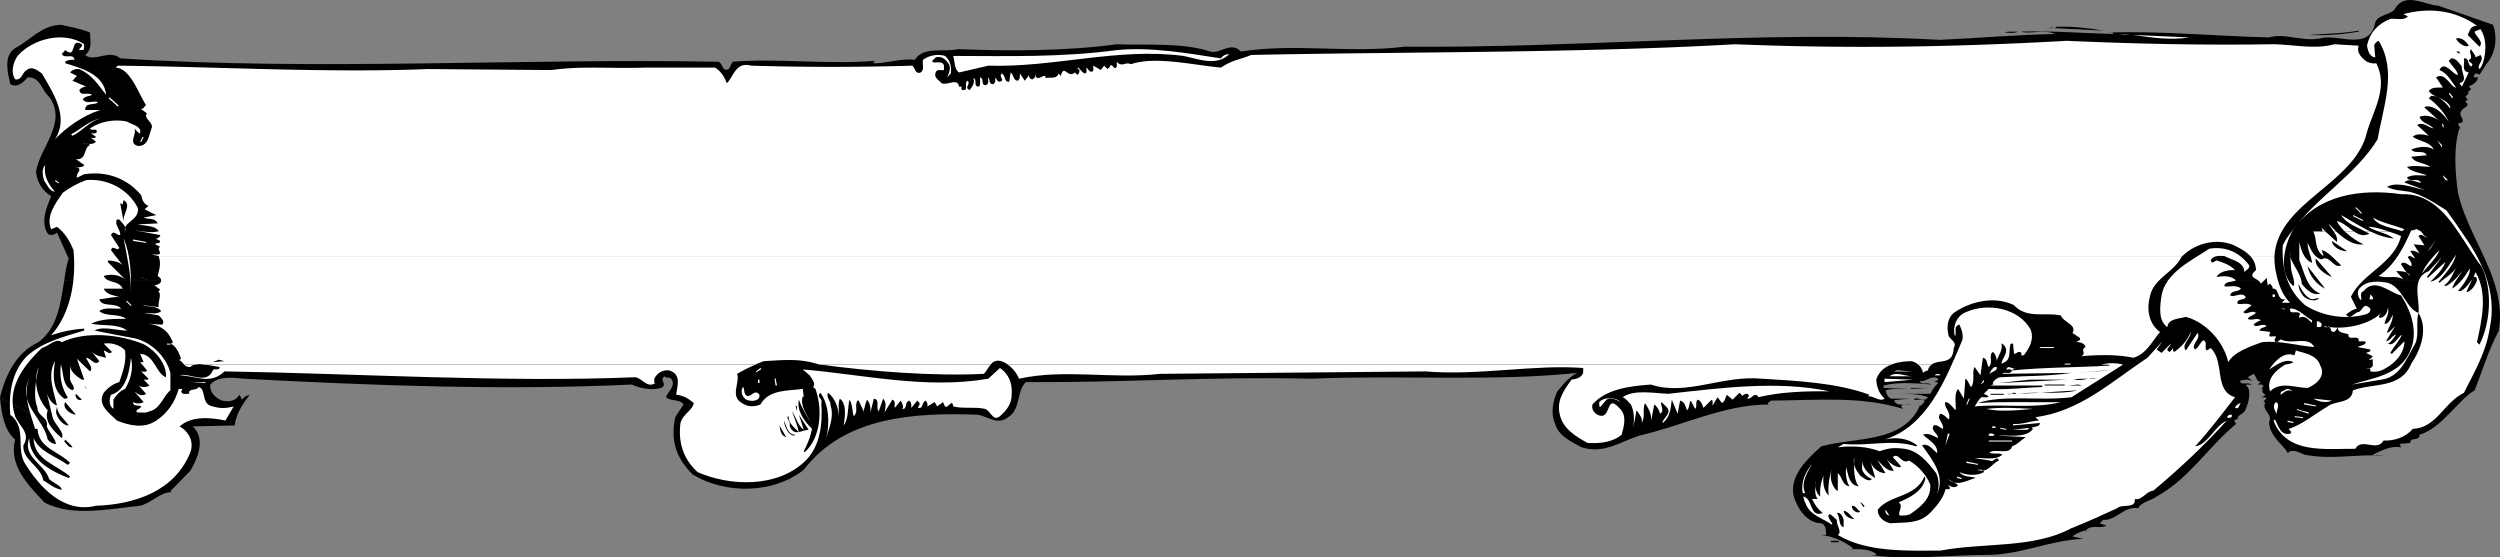
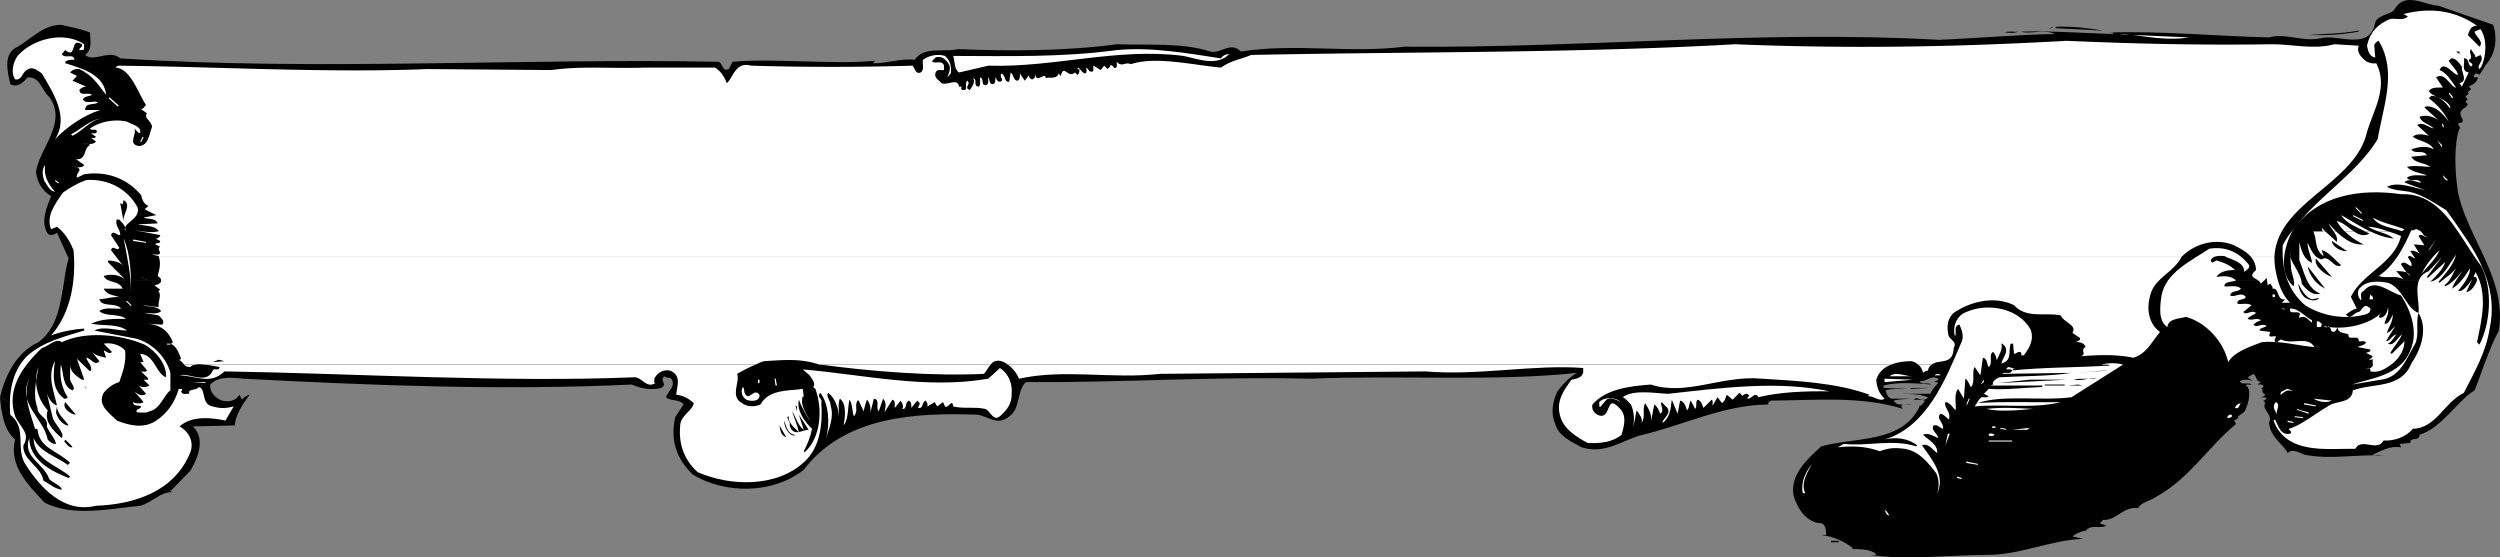
<svg xmlns="http://www.w3.org/2000/svg" width="513.523" height="114.494">
  <rect width="100%" height="100%" fill="#808080" stroke="none" />
  <path d="M13.2 57.59c.195-1.515.46-3.039.902-4.5l-2.403-5.3c-.523.425-1.324.722-1.898.199-1.528-2.375-.227-5.375.699-7.7-1.824-1.074-2.926-2.976-3.102-5 .676-4.875 6.579-10.074 2.704-15.402-1.625-1.375-1.727-4.074-4.403-4-.926 1.027-2.125 2.227-3.597 1.402-.426-2.175-1.528-5.777 1-7.402C6.176 8.313 8.477 5.215 12.5 5.09c2.176.524 3.875.723 6 1.598-.023 1.426.574 3.426-1 4.601 1.773 1.625 4.977-1.277 7.2.7 40.073 2.625 83.175-.075 122.902.699.972.426.671 2.125 2.097 1.5l.801-1.5c8.773-.774 20.074.625 29.2-.2l-.4.5c2.677.126 5.677-1.074 8.598-.699 1.875-2.875 5.875-1.476 8.903-2.199 10.273.422 22.176.422 32.597-1 6.278.223 13.579-.375 19.204 1.5 2.171.524 4.171-2.176 6.296 0 11.176-1.777 22.176.422 33.602-1 37.477.324 73.074-3.476 109.898-1.402 8.176-.375 16.176-1.074 23.704-1.2-2.125-1.074-5.426.126-6.903-.5 6.375-.175 12.875.325 18.903.5-.125-.476-.625-.175-.903-.3 10.278-.375 21.875.726 32.903 1 3.273-.973 6.671.926 10.5.2 3.472-1.075 10.171 2.827 11.296-3.298.579-1.676 3.579-1.578 4.102-2.902 2.176-3.375 5.977-.676 8.898-.5l11.204 3.902c.972 2.723.472 6.024-1.403 8.098l-1.398 2.2c-.227-.274-.528-.274-.801-.298l-.398.5c.074.524.574.223.898.297-.227 1.125-1.023 1.426-1.898 1.902l.5.5-.704.7.204.199-.704.7.5.5-.5.5.5.5c-.324.925-.921.526-1.5 1.702-.125 1.024.875 1.422.301 2.098-.324.027-.625.027-.8.3l.5.9h-.2c-1.222 3.425-.926 9.124-.3 13.202 1.41 6.348 5.269 11.95 7.3 18h-499m499.001 0c1.097 3.262 1.667 6.633 1.1 10.297-2.124 3.926-3.624 8.926-5 12.3-3.323 1.927-6.823 7.825-11.3 9.102-.023 1.524-2.023.325-1.898 1.7l-2.204.199.301.7c-2.324-.376-4.023.726-5.8 1.5.675.425 1.578.124 2.402.202-5.625-.375-10.926.922-16.5-.203-.926-.375-1.824-.973-2.903-.7l-.5.403c-.324-1.277-3.824-3.375-3.796-6.402.773-1.676-1.625-2.473-.801-3.899l-.403-.5c.278.125.375-.277.704-.402-.329-.473-.829-.172-1.204-.297.278-.078.676-.078.903-.5-1.324-.976.074-.777-.903-1.402.176.125.278-.074.5-.2.079-.273-.324-.574-.5-.5h-.699l.7-.5c-1.126-.273-.723-.976-1.5-1.699l-1.2.7 1 .8c-.722-.375-1.926-.375-2.597 0 .273.926 1.671.125 2.398.7-.426.125-1.023-.176-1.2.199 1.075.426.774 2.926.2 4.3-.523 1.626-.824 1.126-1.898 2.2l.199.2-.903.5.403.702c-5.727 4.723-9.528 11.125-16.301 14.899-1.227.925-3.227 1.125-3.8 2.398-3.024-.473-4.524 2.625-7.2 2.402l-.7.7 1.4.5c-1.626.726-3.024-.375-4.302 1l.204.199c.273-.574-2.028.226-2.903 1l2.2.5c-6.723.226-12.825 3.324-19.899 3.3-7.926.024-16.324 1.126-23.8 0 .374-.074.976.227 1.198-.199-1.421-1.074-3.421-.976-5.296-1 .273.125.375-.074.5-.199-1.926-1.476-4.028-2.375-6.5-2.703h1c-.028-.574.074-2.074-1-2.398-3.028-.075-4.926-3.075-5.704-5.7-.722-4.175 2.676-7.375 5.704-10.101 7.074-1.973 16.574-.574 20.199-8.2l-.2-.199c.575.325.774-.476 1.2-.699v-.3c-.625-.376-1.528-.075-2.2-.2.672-.875 2.075.824 2.899-.5-1.824-.777-4.625-.676-7.2-.703h7.7c.477-.875.773-1.375 1.602-2.2-.125-.273-.426-.175-.704-.198.176-.375.778-.176.704-.7-1.426-.875-2.426.723-3.801.5.472.926 1.676.125 2.398.7-3.125-.274-6.926-.575-9.8.199v.5l5 .2c-1.524.124-3.223-.173-4.598.3.176.625.472 1.527 1.199 1.7h3.898c-.921.124-2.625.124-3.398.401.773 1.426 2.375.524 3.602.801-.727.125-1.727-.375-2.102.399l.398.5c-8.722-2.676-17.421-1.774-27.097-1.7l-.7.5.2.301c-9.227.024-17.528 4.324-26.602 6.399-3.824 1.226-7.222 3.824-11.8 2.398-2.024-1.074-4.922-2.375-5.5-5-.922-1.973-.422-4.574.5-6.5 1.078-1.375 2.675-3.172 4.101-3.797-16.824 1.824-36.625.422-54.7 1.2-20.527-.477-38.624.824-58.6.699-1.927 1.925-1.024 5.625-3.598 7.199-2.227 1.726-4.028-.074-6.204-.5-12.921-.473-27.421.324-35.796 11.3-6.329 5.024-16.125 5.024-22.801 1-3.426-3.374-4.625-6.976-3.602-11.8l1.7-2.598c-.723-1.176-2.626-.578-3.598-1.5.375-1.176 1.972-2.176 1.199-3.601-.324-.676-1.125-.176-1.5-.7-1.227.825.773 1.625-.7 2.399-2.027.527-4.226.125-6-.7-26.323 1.227-52.624.227-79.698-1.199-2.125-.175-5.227-.675-6.903 1.2-.222 1.523 1.074 2.824 2.403 3.3 1.171.223 1.875.223 2.898-.402l.7-.797.5 1c.374-.476.976-.875 1.6-1-1.425 1.824-2.823 3.922-3.1 6.297l-8.598.203c2.671 2.524 1.074 6.422-.5 9.098l-4 4.101L0 81.59c1.074-4.375 3.273-9.176 7.898-11.3 3.985-3 4.504-7.91 5.301-12.7h499" />
  <path d="M35 100.59c-.125.324.05.262.3.5-2.35-.039-4.226 2.223-6.5 2.797-5.726.527-14.027 2.426-19.698-.7-3.426-3.675-7.329-7.573-6-12.898C.773 88.313.273 84.715 0 81.59" />
  <path fill="#fff" d="M490.7 47.59c.917.25 1.769.586 2.5.899-1.427 5.726-8.024 7.625-10.302 12.5l1.204 2.398c-.926.227-1.528.727-2.204 1.203.875 1.324 1.676-.476 2.602-.5.676-.277 1.074-1.875 2-1 .176.024.273.223.398.297.079 1.125-1.125 1.227-1.898 1.402-3.824.825-8.227.024-11.5-2.101-3.727-3.176-4.824-7.473-4.602-12.3a16.672 16.672 0 0 1 1.801-2.798h.102c-1.54 2.969-2.617 7.473-.403 10.5l.704.7c.472-.876-.426-2.477-.5-3.801l-.204-3.102c-.222 1.828 2.278 4.027 2.403 6.402.972 1.223 2.273 2.524 3.8 2-2.828-1.074-3.226-4.375-4.3-6.8v-3.801c.375 1.726.972 3.625 2.597 4.3-.023-1.074-.921-2.574-.898-4.1.676 1.327 1.273 3.026 2.898 3.401 1.579-1.074 2.477 2.024 4 1.2-1.125-.977-2.722-2.875-4-3.102l.403 1.203c-1.746-1.027-1.457-3.27-2-5h2.398A725.405 725.405 0 0 1 480 49.688c.195-.742-.156-1.445-.602-2.098h.5c1.7 1.528 3.5 2.848 5.602 2.598-1.195-.527-2.629-1.5-3.8-2.598h1.902c.937.63 1.93 1.016 3.097.399-.277-.149-.539-.305-.8-.399H487c1.5.703 3.063 1.254 4.7 1.399-.848-.68-1.946-1.04-3-1.399h2" />
  <path fill="#fff" d="M475.2 47.59c.51 1.606 1.863 3.348 3.6 3.797l.5-.5c-1.62-.562-1.878-1.996-2.198-3.297h-1.903m30.403 0c4.09 5.801 7.449 12.258 5.796 19.899-.722 4.824-3.125 8.925-5.296 13.199-4.125 2.027-5.625 7.226-10.5 7.402-1.329 1.625-3.727 2.524-6 2.399-1.329 2.425-4.528-.676-5.801 1.699-6.028-.074-14.125 1.226-16.801-5.8l.3-.2c.677 1.125 1.075 3.324 3.098 2.902.579-.375-.222-.777-.296-1 2.472-.676 5.273-2.976 8-4.601 1.574-1.274 4.972-.477 5.199-3.301 4.176-1.574 9.875-.274 12-5.5 1.972-2.875 3.472-7.074 1.5-10.399-.625 1.723.176 4.524-.7 6.301-1.726 2.922-3.027 6.922-7 7.399l-6 1c3.672-1.274 9.973-1.774 12-7 1.672-3.774.172-8.075-1.902-11.301-2.426-.574-5.324-3.774-7.699-.899-.926.325-.324 1.325-.5 1.899-.625-.473-1.023-1.875-.2-2.598 1.376-1.476 3.774-1.375 5.7-1 3.074 1.024 3.676 5.223 6.3 6.2.274-2.977-1.624-7.176 2.098-8.602l2.704-2.899-3.102 4.098.2.203 3.6-3.3c-.527 1.624-2.027 3.023-3.1 4.097 2.374-.473 3.874-3.574 5.3-5.598-.523 2.223-2.324 4.024-3.602 5.598l.204.203c1.171-1.078 2.773-1.875 3.597-3.402-.824 1.324-1.222 2.926-2.597 3.902l.199.2c1.375-.575 2.676-2.075 3.597-3.301-.722 1.226-1.921 2.625-2.199 3.8 1.574-.976 2.676-2.574 3.602-4.101.273 1.027-1.227 3.226-2.403 4.601 1.079.223 2.176-1.476 2.903-2.402l-1.2 2.602c.876.023 1.876-1.375 2.2-2.399-.028-.176-.028-.578-.301-.703h-.398l.398-1c2.574 4.426 1.273 9.828.3 14.402l.5.5c2.274-4.375 2.774-11.375.4-16.101-1.598-1.996-3.071-4.637-4.802-7.098h.704m-34.902 0c4.91-6.867 13.355-11.832 17.698-19 1.079-6.578 4.079-13.875.204-20.203-.426.125-.926.625-.903 1l.2 2.402c-1.223-.074-1.524-1.476-1.7-2.402.574-2.672 2.176-4.473 4.801-5.5 1.176-.172 2.676.426 3.602-.5l-.903-.5c5.278-1.375 10.477-.875 15.102 2.402-1.324.024-1.426.825-1.903 1.899l2.403 2.402c1.074-.976-1.028-2.375-1-3.101l1.199-.5c1.477 2.023 1.176 5.625.2 7.699l-.4.5c-.726-.774 1.177-1.774.2-2.899l-1 .5c-.023-.675-.727-1.074-.898-1.699-.727.625.671 1.824-.5 2.2-.028.722 1.273.624.5 1.398-.829-.473-.329-1.774-1.5-1.7.273 1.024-.625 2.626 1 2.9l-1.403 2.901-.5-.699c1.875-.476.278-2.277.5-3.402-.523-.676-1.222-1.774-2.199-1.7l-.5.5c.574 1.024 1.676 1.825 1.898 2.9-.921.124-2.824-3.173-3.796-1 1.574.624 2.472 2.327 3.398 3.6-1.023.126-2.227-3.374-4.102-2.1l1.403 2.1c-1.028.024-2.227-.175-2.903.7.875 1.426 3.278 1.226 4.403 3.2v.401c-.824-1.074-2.227-2.675-3.903-2.601l-.5.5c1.579 1.125 3.278 3.027 4.102 4.8-.523-.675-2.426-3.476-4.8-3.1l-.2.202 2.898 2.598c-1.125-.774-2.625-1.176-3.898-.7.375 1.325 1.977 1.426 2.898 2.4-1.125-.173-2.125-1.474-3.398-.7l2.398 2.2c-.921-.274-2.523-.575-3.296.202 1.171.922 3.574 1.024 4.296 2.598-1.421-.875-3.324-.473-4.597 0 .773 1.125 2.472-.074 3.199 1.2l-3.2.3c.774 1.426 2.677 1.125 3.9 2.101-1.626-.074-3.325-.375-4.802 0 .977 1.024 2.676 1.223 4.102 1.7-.727.226-2.824-.375-4.102.5.579 1.023 2.176-.075 2.903 1-.528.226-2.426-1.176-3.403 0l4.301 1.601c-2.523-.578-5.824-1.875-7.898-.703 1.375.727 2.972.727 4.597 1 2.778.625 5.176 2.328 7.602 3.8 1.023 1.438 2.094 2.876 3.102 4.403h-.704c-2.789-4.187-6.218-7.926-11.699-7.703-8.324-1.172-17.125.125-22.097 7.203-.106.164-.184.309-.301.5h-.102" />
  <path fill="#fff" d="M475.3 47.59a.625.625 0 0 1-.1-.3c-.005.105.015.19 0 .3h.1m1.802 0c-.079-.289-.149-.535-.204-.8 0 0 .778.773.801.8h-.597m2.296 0c-.394-.59-.851-1.133-1.097-1.703.515.57 1.07 1.137 1.597 1.703h-.5m2.302 0c-.72-.703-1.34-1.445-1.7-2.203 1.277.297 2.406 1.426 3.602 2.203h-1.903m4.199 0c-1.77-1.011-3.808-1.554-5-3.402 1.989 1.117 4.004 2.41 6.102 3.402h-1.102m2.802 0c-.805-.289-1.567-.566-2.2-1 .77-.043 2.54.375 4.2 1h-2" />
  <path d="M421.7 5.489c-.223.523-1.024.226-1.5.3.476.024 1.073.024 1.5-.3m10.3.801-9.898-.5.296-.301c3.579-.075 6.176.226 9.602.8m52.5.2c-3.324.625-6.727.824-10.3.699 3.476-.274 6.976-.274 10.3-.899v.2m-70 0c-.824.425-1.824.226-2.7.199.774-.375 1.774-.074 2.7-.2" />
  <path fill="#fff" d="m437.3 7.188-2-.2 1.2.2zm12.4.5c-4.126.625-7.524.027-11.5-.5l11.5.5M17.3 9.09c-.124.422.177 1.024-.3 1.2h-.7c-.124-.477.774-.575.5-1.2-2.527-1.578-.925 3.223-3.402 1.2l-.699.8c.574 1.125 2.375-.277 2.602 1.2-.727-.075-1.426.023-1.903.398v.3c3.278 1.024 7.977 2.227 8.403 6.5-1.727-2.175-2.824-4.074-5.5-5.3-.824-.074-1.426.125-1.903.7l1.403.702-.903 1 2.801 1.2c-.523.023-1.023.222-1.398.699.176 1.425 1.875.324 2.597 1-.625.324-1.421.226-1.898.898.676 1.227 2.676.027 3.102.703-.829.524-2.625-.078-2.602 1.5h3.102c-3.528 1.125-6.926 3.524-9.301 6 2.972-4.578-.426-9.578-2.7-13.5-.925-.676-2.027-1.578-3.101-.703-.926.426-1.023 2.227-2.398 1.902-.926-1.375-.426-3.476.5-4.8C6.773 7.914 13.176 6.313 17.3 9.09" />
-   <path d="M507.102 9.387c-.829.527-2.528-.875-2.602-1.5 1.176-.273 2.074.625 2.602 1.5" />
  <path fill="#fff" d="M40.2 74.887c-.5.055-.895.223-1.098.5-.715.027-1.016-.215-1.301-.5h2.398m115.001 0c-1.427.586-2.829 1.356-3.802 1.902.676 1.625-1.523 4.625 1 6 1.176.825 2.477.825 3.801.301 1.778-3.176 5.778-2.777 8.7-3.203l.203 1.703-.204-.203c-.625 1.926.778 3.625 1.602 5.3-.426-.675-1.926-3.073-2.398-4.597-.528 2.324 1.273 4.625 2.699 6-.324 1.625-.926 3.125-1.7 4.598l.2.2c3.375-3.075 3.676-8.876 2.199-13l-.5-.4c.676-.574-.227-1.675-.7-2.398l-1.402-1.203c12.278 1.027 25.375 4.125 38.102 1.902l2.398-2.199c1.778 1.223 2.579 3.125 2.403 5.297.074 1.926-.926 3.328-2.403 4.602-1.421 1.226-2.023-1.274-3.097-1.5-2.028-.477-4.426.023-6.5-.5-.227-1.774-1.028.523-1.7 0l-.402-.899-1.199.899-.5-.899-1.5.899c.074-.477-.023-.875-.398-1.2-.829.426-.426 1.723-1.5 1.5-.028-.375.375-.574.296-1l-.5-.5-1.199 1.5c-.023-.574.074-1.175-.5-1.5-.824.426-.426 1.325-1 1.7h-.398c.472-.477-.028-1.176-.301-1.7l-1.2 1.5c-.124-.574.274-1.375-.5-1.699l-1.6 2.598c.175-1.074.476-1.875-.302-2.8l-.898 2.6c-.727-.675.375-2.374-1-2.6l-.7 2.8c.075-.973-.124-1.875-.698-2.598-.329.625-.528 1.824-.801 2.598.375.027-.625-1.574-.903-2.399h-.296c-.625 1.223.273 2.125-.704 3.2-.324-.375-.222-2.375-.898-3.399-.426 1.524-.125 3.824-1.2 5.297.075-.773.876-4.375-.8-5.5-.426 1.125-.125 2.527-.2 3.8-.027-1.773-.726-3.874-2.198-5-.528.825.574 1.626.5 2.602.773 2.426-.329 4.625-.903 6.7.778-2.977.574-6.977-1.199-9.301-.926.824.574 1.226.2 2.101.277 4.024-.126 8.926-3.4 12-5.726 5.426-15.323 5.125-22 2.2-2.726-2.477-3.925-5.676-3.6-9.399-.024-2.277 2.573-3.176 2.8-4.8-1.023-.876-2.125-1.575-3.602-1.7.079-1.578 1.278-4.078-1.398-5-1.426-.176-2.523.524-3.102 1.7.079.324-.222.824.204.898-1.727 1.125-2.625-.973-4.102-1.2-26.926 1.126-57.523-.773-84.398-1.199-2.926 2.825-5.727.926-9.204.801 1.875-.578 5.579 2.024 6.801-1 .278-.578 1.375.223 1.403-.703-.809-.121-2.043-.41-3.204-.5H155.2" />
  <path fill="#fff" d="M203.5 74.887c-.52.563-.871 1.371-1.398 1.902-10.227.524-23.028-.476-33.602-1.902-.086.008-.145-.012-.2 0h35.2m185 0c-1.414.512-2.594 1.48-3.102 3.102.079 1.523.579 2.824 1.704 3.898-1.028.727-2.125-.574-3.403-.5l.301-.297c-6.625-2.476-15.023-2.875-22.102-3.3-8.125-.778-15.523 3.624-22.796 1.199-4.426.324-9.227.925-12 4.101-.227.922.273 1.625 1 2.098 3.074 1.426 1.574-4.574 4.5-1.399 1.671 1.524.972 3.723.5 5.5-1.926 1.625-4.625 1.825-7 1.7-2.329-1.274-5.028-2.875-5.704-5.801-.722-2.973.875-5.074 2.403-7.2.875-.175 1.972-.273 2.398-1.398v-1c-10.125-.777-21.523 1.625-32.398.7l-54.5.5c-10.028 1.124-19.528-1.075-29 1-.383-1.043-1.297-2.215-2.301-2.903h181.5m8.3 0c-.382.235-.66.625-.8 1.203-.426.125-.727.223-1 .5-.137-.715-.477-1.324-1-1.703h2.8" />
  <path fill="#fff" d="M37.8 74.887c-.269-.336-.515-.719-1.1-1 .175.125.277-.074.5-.2-.427-1.175-1.024-2.675-2.2-3.097v.2h-.7v-.2c.376-.078.876.223 1.2-.3-.926-2.278-2.426-3.575-5.3-3.801l3.1.199c.677-.676-.226-1.375-.698-1.899l-2.903-.5c.875-.074 2.574.426 3.403-.402-1.028-1.172-2.625-.773-3.801-1.2l3.3.403c-.226-1.078.774-2.777-.203-3.3.176.124.278-.075.5-.301L31.7 58.59c-.722.125 2.176-.078 1.2-1.5l-.5-.402c.269-1.246.753-2.422.203-4H448.2c-.054.055-.09.09-.097.101-1.625 3.223-5.829 4.426-6.5 8.2-.727 2.726-.125 5.625 2.097 7.199-1.722 2.027-2.824 4.527-5.5 5.3-3.625-.773-7.824-.574-10.8-.3 1.374-.473-.223-1.274 1-1.899-.223-.777-1.126-1.074-1.899-1 .176-.277.977-.277.7-.902l-1.5-1c.976-1.672-1.723-2.074-2.4-3.598-3.226-.675-7.027.723-9.6-2.101-4.024-1.973-9.024-.774-12.4 1.601-1.425 1.223-1.425 3.223-1 4.801.677.922 1.677 1.324 1 2.399-.109 3.62-2.991 2.207-4.5 3.398H394c-.375-.367-.863-.586-1.398-.7-1.387.028-2.836.18-4.102.7H207a4.858 4.858 0 0 0-1.3-.7c-1.114-.273-1.74.095-2.2.7h-35.2c-3.913-1.265-6.796-.969-11.402-.7-.57.2-1.14.423-1.699.7H41.9c-.618-.09-1.215-.105-1.7 0h-2.398M467.2 52.688a13.88 13.88 0 0 0 .3 3.2c.477 2.327 1.176 4.526 2.898 6.3H468.7l.7-.7c-1.825.227-1.126-2.374-2.598-2.199.074-.375-.227-.675-.5-1-.227.024-.324.223-.5.301l-.2-1.5-1.203 1.2c-.421-1.278-3.023-1.075-1-2.801-.023-1.145-.441-2.051-1.097-2.801h4.898m-434.598 0c0-.004-.012-.04 0-.098l-1.403-.3h1.403c.773-.477-.528-1.075.296-1.602l-1-.5c.176-.473.977.027 1-.7l-1-.5c.375.126.676-.175 1-.5v-.199l-5.296-1c1.671.223 3.472.625 5 .2-.727-1.176-2.829-1.075-4.301-1.399l4.097-.203c-.523-1.172-1.921-.773-2.898-1.2l2.602-.5-2.403-1.198.801-.7c-1.023-.375-1.324-1.375-1.5-2.199-3.023-3.578-7.227-4.976-11.7-4.3-.527.222-1.027.523-1.5.699-.323-.977 1.473-1.676-.198-2.2-.926-.074 1.375.426 1.699-.402l-1.7-1.2c2.274.227 1.473-2.273 2.899-2.898-.426-.476-1.023-.175-1.5-.3.574-.075 2.074.425 2.7-.399l-1-.8c.277.023.777.222 1-.2l-1-.703c.374-.074.874.227 1.198-.297-.023-.875-1.125-.078-1.398-.703 2.074-1.473 5.176-1.973 7.602-1.398.875.523 2.171.726 2.699 1.699v.7c-.528-.075-.824-.673-1.2-1 .575 1.124-1.425 3.226.899 3.6 2.074-.074 2.074-2.374 2.7-3.8.175-1.176-1.825-1.973-1-2.899l-1.4-1c.575.325.774-.375 1.2-.699-1.727-2.676-3.227-7.578-6.3-7.703l.5-.398c20.976.226 43.175 1.523 63.6.699l25.5.2c6.075-.876 11.876-.274 19.2-.5h14.398c1.278.827 1.875 1.925 2.403 3.202 1.375-1.277 1.773-4.476 5-3.601 10.875.324 22.176.324 33.097 0 .579.425.579 1.824 1.704 1.398.875-.574.273-1.773.5-2.598 1.171-.875 2.972-1.277 4.5-.8 1.171.925 1.375 2.523 1.199 3.601l-.7.797c.075-.375.876-1.773.297-2.7-.523-.874-1.421-1.773-2.699-1.398-.222.325-.722.524-.699.899.676.426 2.074-.375 2.398.8v.9c-.625.124-1.421-.274-1.699.5-.426 1.124.676 1.526 1.2 2.202 1.277.524 3.277-1.176 3.601.7h.5c-.023.222-.125.624.2.699 1.374.226.277-1.375 1-1.899.874.625-.825 1.422.5 1.899.476-.676 1.175-1.575.698-2.399.977.125-.125 1.723 1.204 1.7.375-.477.171-1.278.199-1.903.972.328.074 1.625 1.199 1.602.773-.274.375-1.075.5-1.602.375.426.074 1.426 1 1.402.574-.277.375-.875.5-1.402.176.328.375.926.898.902 1.079-.375-.222-.875.301-1.699.977.422.477 1.824 1.602 1.7l.3-1.903c.672.527.473 1.527 1.399 1.703.574-.277.477-.875.5-1.5l1 1.5.898-1.203c-.125.426.176.727.5.902.278.125.477-.277.704-.402v-.797c.273 2.324 2.171-.578 2.199 1 .375-.375 2.375.324 2.597-1l.5.5c.676-2.578 1.375.625 2.903-.703l.5.5c.375-.273.472-.672.398-1.2l-.097.102-.301-.199.199-.203c.477.426.875 1.125 1.398 1.203.477-.176.176-.777.301-1.203.375.328.574 1.027 1.2.8.374-.273.077-.773.203-1.198l1.5.898.699-.898.699.699c.176-.274.574-.375.5-.7.676-.476.773 1.126 1.398.2v-1c1.079 1.226 1.676-.074 2.903.5 4.972-1.676 12.472.125 18.5.7 2.273-1.575 4.074-1.673 6.199-2.599 32.176-.675 67.574-.375 99.398-2.199 22.778.922 44.375.625 68.102-.703 14.273.625 28.074.926 42.3.703 4.177.024 8.575 1.125 12.7 0l5 .297c-.523 1.527.773 2.625 1.7 3.3.573.227 1.175.427 1.902.302 2.671 5.226-.926 10.125-2.102 14.898-2.957 10.102-18.219 13.883-18.8 24.8h-4.9c-.878-1.007-2.202-1.69-3.402-2.3-3.675-1.555-8.011-.402-10.699 2.3H32.602" />
  <path fill="#fff" d="M250.8 11.989c.376-.575.973-.875 1.7-.899-2.523 2.625-6.324 1.024-9.398.399-13.528-1.774-26.625 2.425-40.102 2l-6 1.398c-1.023-.672-.824-2.172-1.2-3.398 11.075.023 22.274.324 33.598-1.2 6.977-.675 14.375.625 21.403 1.7" />
  <path d="m505.2 11.09-.7-.5h.7zm0 0" />
  <path fill="#fff" d="m503 19.188.2-.098.698.899-.199.199-.699-1m-480.7 1 .2-.2 1.898 1.7-.199.2-1.898-1.7m-1.403 4.102c-2.421.425-3.921 2.624-6 3.597l-.296-.297c2.074-1.078 3.875-2.976 6.296-3.3m480.704 1.199.199-.102.199.703-.2.098-.198-.7M29.3 28.09l.2.098-.5 1-.2-.098.5-1m472.302 2.2-1-1.5 1 1zM11.3 39.387c-1.226-.172-1.527-1.375-2.198-2.2-.329-.972-.625-2.472.199-3.3-.426 2.027.574 3.926 2 5.5M502.8 36.989c-.226.324-.925-.375-1-1l1 1M28.3 42.688c.473 2.527-3.226 3.027-2.6 4.8.277-1.074-.626-1.675-1.2-2.398H24c-.523 1.125.773 2.024.7 3.2-.723.124-1.427-1.176-1.9 0l1.7 2.597c-.426.926-1.324-.773-1.7.5l2.4 3.102c-.825-.774-1.825-.875-2.9-1l-.198.3 3.597 3.598c-1.222-.973-2.926-1.172-4.398-.7.773 1.626 2.972.727 3.898 2.602h-3.898c.676 1.426 2.375 1.325 3.597 1.899-.824-.473-2.722.125-4.5.3.579 1.727 3.278.524 4.5 1.9-1.523.124-3.324-.376-4.5.5 1.278 1.226 3.977.425 5.5 1.6-2.324.024-5.023-.074-7.199 1 2.477.524 5.375-.074 7.403 1.4-2.227.026-4.829-.974-6.704 0 2.579.526 5.079 1.026 7.704 1.5 3.574.526 6.972 3.624 7.898 7.202v3.598c-1.426 1.027-2.023 3.824-4.3 4.3-.723.426-1.825.227-2.598.2-.329-.774.671-.473.898-1.2-.523-.374-1.625.126-1.7-.898.575.324 1.575.422 2.2 0l-1.898-2.203c.574.426 1.171 1.027 2.097.703l.301-.203-1.5-1.7c.574.427 1.574.427 2.2 0l-1.2-1.198c.273-.075.773.226 1-.2l-1.5-1.5c.375.024.977.223 1.2-.199l-1.4-1.703h.7l-.7-1.7c2.973.126 3.177 4.028 5.302 4.802.171-2.575-1.926-5.274-4.403-6.7-4.824-2.074-12.023-2.875-17-.5-1.125-.976-2.722.825-4.097 1.2-4.028 3.824-7.329 8.425-5.5 14 .875 2.125 3.273 3.425 1.699 6-.227 3.023 3.676 4.324 4.097 7.199 1.176.625 2.278 1.726 3.801 1.902-.125-.875-1.824-1.375-2.597-2.203C9.074 95.215 4.574 93.914 6 89.99c.074 4.523 4.574 6.824 8.102 8.199l.296-.3c-2.824-2.474-7.421-3.376-7.5-7.9 1.278 2.926 4.676 3.727 7 5.5l.5-.398c-2.421-2.476-6.421-2.976-6.699-7h-.5C6.273 84.914 4.574 81.114 6 77.79c-2.523 5.124 2.977 8.124 3.8 12.5.473.523.973.925 1.7.898-.125-1.074-1.426-2.375-1.898-3.598.472-1.875-1.926-2.078-1.903-3.8-1.023-2.676-.222-5.778.2-8.403-1.126 3.125-.223 6.527 1.902 8.902-.824 2.325 1.273 4.325 2.898 5.7.676-1.176-1.523-2.774-1.898-4.301l-1.2-5c.274 1.027 1.075 2.324 2.098 2.601-.523-2.574-2.125-6.175-.398-9.101-.426 2.726-.625 5.926 1.898 7.7.176.026.574.026.7-.298-1.223-1.875-1.723-4.176-1.399-6.703.676 1.828.176 4.328 2.398 5.3.875-.675-.722-1.573-.5-2.698V75.09c.079 1.324 1.375 2.223 2.403 2.899h.5l-1.5-4.301 2.699 2.601c.773-.777-.523-1.875-.8-2.8.976.023 1.777 1.824 2.698.699l-1.5-1.899c.778.825 1.875.926 2.903 1.2l-.5-1.5c.574.125 1.176.925 1.699.3l-1.7-1.699c1.473-.277 3.376.223 4.4 1.399.277 2.523-.524 4.523-1.2 6.5-1.227.324-2.324 1.125-3.2 2.199-1.425 2.527 1.274 4.226 2.7 5.7 2.574 1.026 5.574 1.726 8.102 0 2.375-1.575 3.875-3.876 4.597-6.5h.7c.078.327-.126.425-.2.5.278.827 1.074.425 1.7.5-.422-1.173 1.578-.575 1.902-1.4 1.676.426.375 3.524 2.898 4 1.477.426 2.676.426 4.301 0l-1.7 2.9c-3.027-.673-7.027-.974-9.402 1.202 1.977 1.125 2.977 3.223 2.204 5.297-3.227 8.125-11.625 10.727-19.403 11-6.625 1.625-11.426-3.773-14.398-8.398-2.227-3.274.375-7.575-3.2-10.301-.328-4.274.274-8.774 3.399-12 3.375-3.074 7.875-4.074 11.8-5.3v-.4c-2.124.126-4.726.626-6.8 1.4 4.074-4.575 5.176-11.376 4.602-17.5-.727-1.774-1.727-3.575-3.403-4.798l-1.199.5c-1.125-2.676.875-5.277 2.398-7.5 1.477-1.078 3.079-1.976 4.801-2.601 4.477-.375 8.676 1.925 10.602 5.699m-17.001-5.5.098-.2.704.5-.102.2-.7-.5" />
  <path d="m25.398 45.59-.699-3.8c.176-.075.278.124.5.199l.2-.899c1.777 1.125-.325 2.922 0 4.5" />
  <path fill="#fff" d="m483.8 42.688.2-.098 1.2 1.2-.2.097-1.2-1.2m-.5 1.7.098-.2 2 1-.097.2-2-1m10.597 2.703-.5.399c-2.023-.774-4.824-.875-6-2.801 1.977 1.125 4.579 1.625 6.5 2.402m4.602 1.598c-.227.324-1.125-.973-1.7-.2l1.2 1.9-2.2-.2 1.2 1.902c-.523-.375-1.426-.777-1.898-.5l1 1.5c-.528-.078-1.028-.875-1.5-.3.273.722.972 1.124.699 1.898-.625-.176-1.028-.875-1.903-.7l-.199.301c.574.825.977 1.723 1.903 2.399-.528-1.074-2.125-.973-2.903-1l1.5 1.7c-1.722-.974-3.324-.075-5.097-.7 3.375-2.274 5.171-5.973 6.699-9.399.574.223.972-.574 1.5 0 .875.223.773 1.125 1.699 1.399M26.898 60.29c.079-3.778-.824-7.676-1.5-11.301 1.375 3.125 1.579 7.226 1.5 11.3M498.7 51.59l1.698-2.402-1.199 1.902zM27.3 49.489l.098-.301 2.602.5v.2l-2.7-.4" />
  <path d="M482.102 51.59c-.829.125-3.028-.676-3.102-2.101l3.102 2.101" />
  <path fill="#fff" d="M462 54.489c.176.726-.727 1.023-1 1.398-.023-2.172-2.625-2.473-4.102-3.297-1.125-.078-2.421-.078-2.796.899.273.824.671.226 1.199 0 1.273.425 2.676.824 3.8 2-1.027-.075-3.124.125-3.8 1.398 1.176-.172 2.875-.375 4 .703-.824.422-2.324.125-2.403 1.2.875.222 2.579-.376 3.403.5-.625.824-1.926.222-2.2 1.398.876.527 2.274-.875 3.2.3-.227.825-1.926.227-1.7 1.4.876.226 1.774-.274 2.899.3l-1.7 1.402c.575.824 1.677-.578 2.598.2-.523.523-1.421.624-1.699 1.199.778.523 1.875-.375 2.7.3-.524.223-1.126.426-1.5.899.578.824 1.777-.473 2.703.3-.528.325-1.329.325-1.5.9l2.199.3c.176-.074-.727 1.226.5.902h.699c-.023.422-.426.625-.2 1 .575.824.774-.777 1.598-.203 2.278.828 5.176-.875 6.5 1.402-3.625-.277-6.921-1.375-10.796-1-2.528.926-5.727 2.024-6.903 4.098-.926-4.172-4.523-8.172-8.699-9.297-1.426.422-3.625.324-3.8 2.098-1.927-1.274-1.524-4.274-1.2-6.5.875-4.774 6.375-7.274 9.8-9.598 3.473-.578 6.274.824 8.2 3.399m35.5 1.699c.477-1.375 2.176-3.473 3.602-4.8-.727 1.827-2.426 3.226-3.602 4.8" />
  <path d="M479 56.887c-1.426-.473-3.727-2.172-3.3-3.797l3.3 3.797m-1.398 2.403c-1.829-.876-3.227-2.676-3.602-4.602l3.602 4.601" />
  <path fill="#fff" d="M30 57.387c.977.227-.926-.273-1-.5l1 .5" />
  <path d="m474.898 61.489 1.5-.301c-.722.926-2.324.426-3.097-.2-.727-.773-1.125-1.675-1.2-2.699.672 1.223 1.376 2.723 2.797 3.2" />
  <path fill="#fff" d="M467.3 60.989h-.5v-.5h.5v.5m20.098.5h-.699l.2-1c.277.324.675.523.5 1m-461.501.398.204-.098.898.899-.102.2-1-1m391.204 5.8c.773 2.027-.227 3.824-1.403 5.3h-.5v-.5c-.523-.574-1.023.227-1.5.2l-.199-2.098h-.5c-.523 1.723.375 3.422-1.898 4.098.171-1.176 1.574-2.274.699-3.598-.227-.176-.426-.578-.7-.5.376 1.223-.624 2.422-1 3.598.172-.074-.124-1.375-.703-1.899-1.023.524.079 2.325-.898 3.098-.426-.473-.227-1.773-1.2-1.898l-.5 3.601-1.198-1.703c-.625.926.171 3.027-.704 4.102-.222.023-.625-1.477-1.199-1.7l-.3 4.098-1.2-2c-.926 1.227-.324 2.926-.5 4.402-.523-.476-1.222-1.675-2.097-1.699-.426 1.125 1.273 2.024.699 3.598-.528-.473-1.028-1.074-1.7-1.2-1.027.926.774 1.926.5 3.102-.624-.176-1.124-.976-1.902-.703-.722 1.027.875 1.625.903 2.602-.926-.375-2.028-1.176-3.102-.7.875.926 3.176 2.024 2.898 3.801-.921-.777-1.921-2.176-3.097-1.601 2.074 2.925 5.074 6.425 2.898 10.3.676-1.175.676-3.375 0-4.601-1.722-2.274-3.625-4.574-6.5-5-2.125-.274-3.222-.176-5.097.5-2.528-.973-5.727-1.176-8.602-.8l1.2-.7c5.073.527 9.874-1.074 14.902.5l.199-.2c-1.824-1.476-4.426-1.773-6.7-1.199 8.774-2.675 12.575-12.476 15.797-20 .579-1.175.079-2.476-.398-3.601-.426.027-.824.426-.8.8v1.4h-.2c-.426-1.774.375-4.075 2.398-4.798 4.477-1.976 10.778-.777 13.204 3.598m57.796-1.398c-.722-.477-1.324-1.676-2.597-1-.028-.278-.125-.575.199-.7-.426-1.078-2.324.324-2.102-1.203 1.579-.172 3.176 1.727 4.5 2.402v.5m14.902.2c.774.226 1.376-1.176 1.7-1.899.074 1.524-1.023 2.824-1.2 3.797.677-.172 1.075-.875 1.7-1.398l-1.898 3.101c.972-.078 1.074-1.078 2.097-1.402-.523.726-1.023 1.625-1.699 1.902 1.176.625 1.977-1.277 2.898-1.902-.523 1.324-1.722 2.527-2.398 3.8l.3.2 2.598-2.598c-.023 2.422-1.824 4.422-3.796 5.5-.926.625-2.028.922-3.204.7-.023-.176.079-.477-.199-.7H486c.676.223 1.574-.078 1.398-.902-.125-.375.176-.774-.199-1v.2h-.5v-.2c.278.125.477-.274.7-.5l-1.399-.7c.273-.175.977-.074.898-.699l-2.597-.5c.273-.277 1.472-.277 1.699-1-.426-.375-1.023-.074-1.5-.199.176-1.578-2.324.125-2.102-1.402-.824-.375-2.222-.176-2.199-1.5-.324.625-.722 1.426-1.398.7.074-.376-.227-.575-.5-.9-.125.325-.528.227-.7.2l-.3-.2c4.074.926 9.375-.273 11.8-2.699-.226.325-.726.825-.203 1 .977-.074 1.579-1.175 1.602-2.199.375 1.422-.523 2.324-.7 3.399m-20.402-2.899-.898-.203h.7zm7.5 2.899c-.023.324-.023.625-.296.699h-.704v-1.2c.375-.074.676.227 1 .5" />
-   <path fill="#fff" d="m449 71.989 2.398-3.602c.778 1.227-1.523 2.426-.5 3.402.875-.574 1.079-1.574 1.704-1.902.972.426.074 1.527.699 2.102l.8-.5c2.973 2.824.575 8.824 5 10.101-2.425 3.125-5.226 6.824-8.203 10.098 2.676-.375 3.875-4.074 6.5-5.3-4.722 5.226-9.625 9.827-15.097 14.401-1.324.024-2.426 2.125-3.801 1.7.273 2.125-2.625.925-3.602 1.898-3.324 1.527-5.921 2.727-9.398 4.102-7.824 4.226-18.023 2.925-26.898 4.601-6.625.024-15.125.422-21.102-3.203.977-.574-.324-1.973-.2-3.098-.527-.375-.925-.976-1.5-1.199-.823.625.876 1.824.5 2.2-1.823-1.376-4.624-1.876-5.5-4.602-.323-.274-.124-.875-.5-1.2 2.177.227 1.274 4.426 4.098 3.4-1.222-1.075-1.421-1.474-2.199-2.9h1.2c-.922-.976-.325-2.574-.5-3.8-.024 1.226-.024 2.527 1 3.3-.126-1.273.078-2.976.703-4.3-.227 1.324-.028 3.027 1 4.101-.125-1.675.074-3.777.699-5.5-.528 1.524-.227 3.325 1 4.5h.199v-3.601c.875.625.875 2.527 2.398 2.7-.625-.876-.824-2.474-.699-3.9.477 1.426.574 3.727 2.602 3.9-1.028-1.173-1.028-3.876-.903-6-.421 1.526.375 2.726 1.204 3.8.671.527 1.773 1.426 2.398.7-.926-.376-1.625-.974-2-1.9V94.09c-.125 1.922 1.273 3.324 2.7 4.098l-1-3.399c.374 1.325 1.777 2.426 3.1 2.399l-1.6-2.598c.476.324 1.777 2.324 3.3 2.098l-1.7-2.8c.575 1.026 1.677 1.925 2.9 2.1l.3-.199-1.7-1.902c1.274-1.074 1.774 1.625 3.302.703 1.875 1.024 3.671 3.024 4.398 5 .176 2.922-2.023 4.524-4.102 6-.625.324-1.421.324-2.199.297-.426-.773.875-1.875-.199-2.7 2.074-.874 5.074-2.273 5.5-5l-.2-.3c-1.925 4.426-7.027 3.625-9.6 6.8-.024 1.528 1.277 2.528 2.6 2.802 3.376-.274 6.177.226 8.598-2.602 1.176-1.273 2.278-2.672 2.704-4.297.171-.476.972.422.898-.5l-.398-.5c-.028-.078 1.472 1.125 2.097 0l-2.097-1.203c1.875 1.727 3.972.227 5.699-.2-.625-.374-2.528-.073-3.301-1.198 1.375.625 3.574.824 5 0 .074-.375-.426-.575-.7-.5h-.698c2.273.824 2.972-1.274 4.5-1.899-.528-1.176-1.028.524-1.903 0l-3.097-.5c1.375-.176 4.273.625 5.699-.703-.426-.473-2.625.027-2.602-.5 1.375-.773 4.074.625 4.602-1.2 1.176-.472 1.875-1.273 2.8-1.898l-5.703-.3c1.977-.176 5.778.625 7.204-1.399l-.301-.203c.574-.375 1.875-.074 1.699-1.2v.2l-5.5.5v-.297c1.875.125 3.375-.578 5.3-.703l-.698-.7c9.074-1.175 15.472-7.175 23-12.198l3.097-3.399-1.199 1.7 1 .699 1.898-1.899c-.023.625-1.421 1.223-.199 1.7l.7-.801c-.024.324-.126.625.203.8 1.472-.976 2.773-2.476 3.398-4.101-.023 1.426-2.023 2.625-1 3.8m-30-.499v-.2h2.898v.2H419m57.602 3.601c1.273 2.223-1.028 4.024-2.602 4.598-2.324.027-5.523-1.473-7.7.7-.823-2.474 1.075-4.274 3.098-5.5.579-.075 1.176-.173 1.704-.5-1.727-.876-3.528.624-5 1.5 1.171-1.673 2.972-3.774 5.199-2.9l.3-1c1.376.524 4.274.727 5 3.102M25.7 79.887c-1.024.328-1.927 1.426-2.4 2.203v1.899c-.925-.575-.925-1.977-.5-2.899 3.075-.875 3.774-4.578 4.098-7.601.579 2.324-.125 4.625-1.199 6.398" />
  <path d="m43.7 74.387 1.198-.5 1.204.3zm0 0" />
  <path fill="#fff" d="M425.5 81.59c-6.023.824-14.227-.578-19.2 1.2 5.473-.376 11.075-.075 17-.2-5.425 1.422-11.925.324-17.698.899.472-.575.671-1.274 1.398-1.899.477-.078 1.074.223 1.5-.203l-1-.5 1-1c3.773.227 7.273-.273 11-.398v-.301h-10.8c.374.125.476-.375 1-.2-1.024-.175.476-1.476 1.198-1.5 4.778-.273 9.875-.175 14.602-.898l-14.2.2c.473-.575 1.575.324 2-.7-.323-.375-.823-.176-1.198-.203.472-1.172 1.273.227 2.097-.297-.324.125-.722.223-.898.5 6.773-.676 13.074-.578 20.097-1-.421-.375-1.125-.078-1.699-.203 1.278-.375 3.074-.375 4.403 0L425.5 81.59" />
-   <path fill="#fff" d="M424.102 74.887v-.2h1.199v.2h-1.2m-13.999.5c.375.727-.926.926-1.403 1.402-.222.325.574-1.675 1.403-1.402M156.2 75.59l.198.2-1 .699-.097-.2.898-.699m232.801.7.7-.2 3.198.2zm0 0" />
  <path d="m426.2 76.59 6.3-.5h.7zm0 0" />
  <path fill="#fff" d="M392.898 77.29h-4.796c1.375-1.075 3.171.023 4.796 0m5.704-.2h-1.204c.278-.375.977-.375 1.204 0m-239.5.7.199-.102.3 1.5h-.3l-.2-1.399m228.001.7v-.7l5.796.2zm0 0" />
  <path d="M430.8 77.79c-2.124-.278-2.823.523-4.8.199 1.375-.375 3.176-.075 4.8-.2" />
  <path fill="#fff" d="M155.7 77.989h.3v.699h-.3v-.7m251.1 1.001.7-1v.5zm0 0" />
  <path d="m410.398 78.688 6.5-.7h7.602Zm0 0" />
  <path fill="#fff" d="m42.2 78.688-2.9-.2h2.9zm0 0" />
  <path d="m424.8 79.188 2.098-.2.801.2zm-407.1.699-.4-.7.4.5zm0 0" />
  <path fill="#fff" d="M375.8 80.387c-5.124-.074-10.124.125-14.6 1.203-.723-1.277-1.427.422-2.2.297-.125-.273.074-.375.3-.5-.425-1.172-1.624.125-1.5 0 .075-.375-.323-.473-.5-.7l-1.402 1.403-1.199-1c-.324.625-.324 1.324-1 1.7l-.898-1.2-1 1.7c-.125-.376.176-.876-.2-1.2l-1.703 1.7c-.222-.575-.421-1.477-1.199-1.7-.523.524-.023 1.422-.5 1.899l-.898-1.7c-.426.625-.227 1.524-.801 2-.125-.574-.523-1.875-1.398-2l-.5 2.7-1.204-2.899c-.222 1.824-.324 3.625-1.898 4.797-.227-.773 2.273-2.074.7-3.398l-.9-.899c-.425.625.774 1.723-.3 2.399-.125-.575-.625-1.575-1.2-1.899l-.698 3.598c.273-1.574-.426-2.676-1.204-3.899-.625 1.524.176 2.723-.699 4.098.278-1.074-.523-1.773-1-2.598-.324.926-.324 2.524-.898 3.598.472-.875.472-3.273-.301-4.797-.523-.476-1.023-1.277-1.7-1.5 2.376-1.676 6.677-.777 9.4-.703 10.573-1.172 22.476-2.773 33.1-.5" />
  <path d="M420 79.188v-.2h4.102v.2H420" />
  <path fill="#fff" d="M153.602 81.387c.773-.074 1.574-1.473 2.398-.297.176 1.422-1.824 1.422-2.7 1-.925-.578-1.226-1.777-.698-2.601.472.324-.028 1.523 1 1.898" />
  <path d="m392.398 79.887.204-.2h3.597zm0 0" />
  <path fill="#fff" d="M470.898 80.387c-1.125-.574-1.722.227-2.398.703-.324-.777.773-.777 1.2-1.203.476.027.874.125 1.198.5" />
-   <path d="M426.7 80.188c-3.524.926-8.126.125-12 .7 4.277-.173 7.675-.474 12-.7m-12.5.699h-1.9c.774.426 1.274-.672 1.9 0M16.8 82.09c-.925.422-1.527-.777-1.198-1.203L16.8 82.09m392.098-1v-.203h2.704v.203h-2.704" />
  <path fill="#fff" d="M332.898 82.59c-.324-.176-1.921-1.176-2.898-.5l-1.2 1.399c-.323.523-.323-.575-.3-.899.977-1.078 3.375-1.078 4.398 0m71.5-.703h.204l-.5 1.203h-.204l.5-1.203M479 82.29c-1.324.624-2.926.124-3.8-.403l3.8.402" />
  <path d="M15.602 85.188c-1.125-.074-2.926-1.375-2.204-2.598l2.204 2.598" />
  <path fill="#fff" d="M467.7 85.188c-.325-.875-1.126-1.676-.2-2.598 1.074.524-.125 1.824.2 2.598m-7.4-2.398c-.425.425-.323 1.324-1.198 1 .171-.575.671-.876 1.199-1m12.999.3v-.3l2.4.5v.199l-2.4-.399" />
  <path d="m163.7 84.489-.302-1.2.301.2zM14.102 87.387c-.926.125-2.329-1.273-2.602-2.7l.2-1.198c.073 1.625 1.573 2.625 2.402 3.898" />
  <path fill="#fff" d="M417.602 83.989c-3.329.324-6.926.625-9.602 0 3.676-.375 5.875-.176 9.602 0m56.598.699v.3l-2.4-.8v-.2c.774.325 1.575.524 2.4.7" />
  <path d="m165.102 88.29-1-3.102 2 3.101c-1.227-.074-3.125 1.625-3.903-.902.176-.672-.324-1.074-.5-1.7l.301-.198c-.125 1.425 1.176 2.324 2.102 3.3-.227-1.175-.926-2.875-1.403-4.3.778 1.125 1.176 2.925 2.403 3.8" />
  <path fill="#fff" d="M458.398 85.188c.278.726-.523.527-.699.7-.523-.173.176-.876.7-.7m12.901.5.098-.2 1.704.2-.102.2-1.7-.2" />
  <path d="M163.2 89.29v.199c-1.325-.075-2.024-1.774-2.2-3.102.574 1.027.676 2.727 2.2 2.902" />
  <path fill="#fff" d="M469.898 86.688v-.3l1.204.3v.2l-1.204-.2" />
  <path d="M161.5 89.79c-1.125-.278-1.227-1.477-1.398-2.403l1.398 2.402" />
  <path fill="#fff" d="M409.2 87.887v-.297h.698v.297h-.699m4.101.403 3.598-.403-.5.402zm-2.402-.2v-.203l1.204.203v.2l-1.204-.2m-11.296 3.399.5-2.399h.398ZM409.7 89.29c-.325.425-.825.222-1.2.199-.125-.676.875-.477 1.2-.2" />
  <path d="M14.898 91.887c-.824.125-1.222-.773-1.699-1.2l.2-.398c.476.524 1.175 1.024 1.5 1.598" />
  <path fill="#fff" d="M408.5 90.688v-.2h4.8v.2h-4.8m-4.602 4.402v-.3l2.403.5v.199l-2.403-.399m-33.098 6.2h-.5c-.425-2.376.575-4.278 1.9-6-.723 1.425-2.427 3.722-1.4 6m31.2-3.102v-.3l1 .3-.102.2-.898-.2" />
-   <path d="m383 103.887-.2.3-.698-1c.375.028.574.528.898.7m-.898 1.203c-.528.524-1.829-.277-1.704-1.203.778-.074 1.079.828 1.704 1.203" />
  <path fill="#fff" d="M388.102 105.887c-.625-.074-.926-.672-.801-1.2l.8 1.2" />
  <path d="M380.898 106.59c-.824.125-2.125-.676-2.199-1.703 1.074.227 1.375 1.125 2.2 1.703m-2.199.2v1.5c-1.126-.278-.626-2.075-1.4-2.903.774-.273 1.274.828 1.4 1.402m-2.598 4.598v-.297h1.597v.297h-1.597" />
</svg>